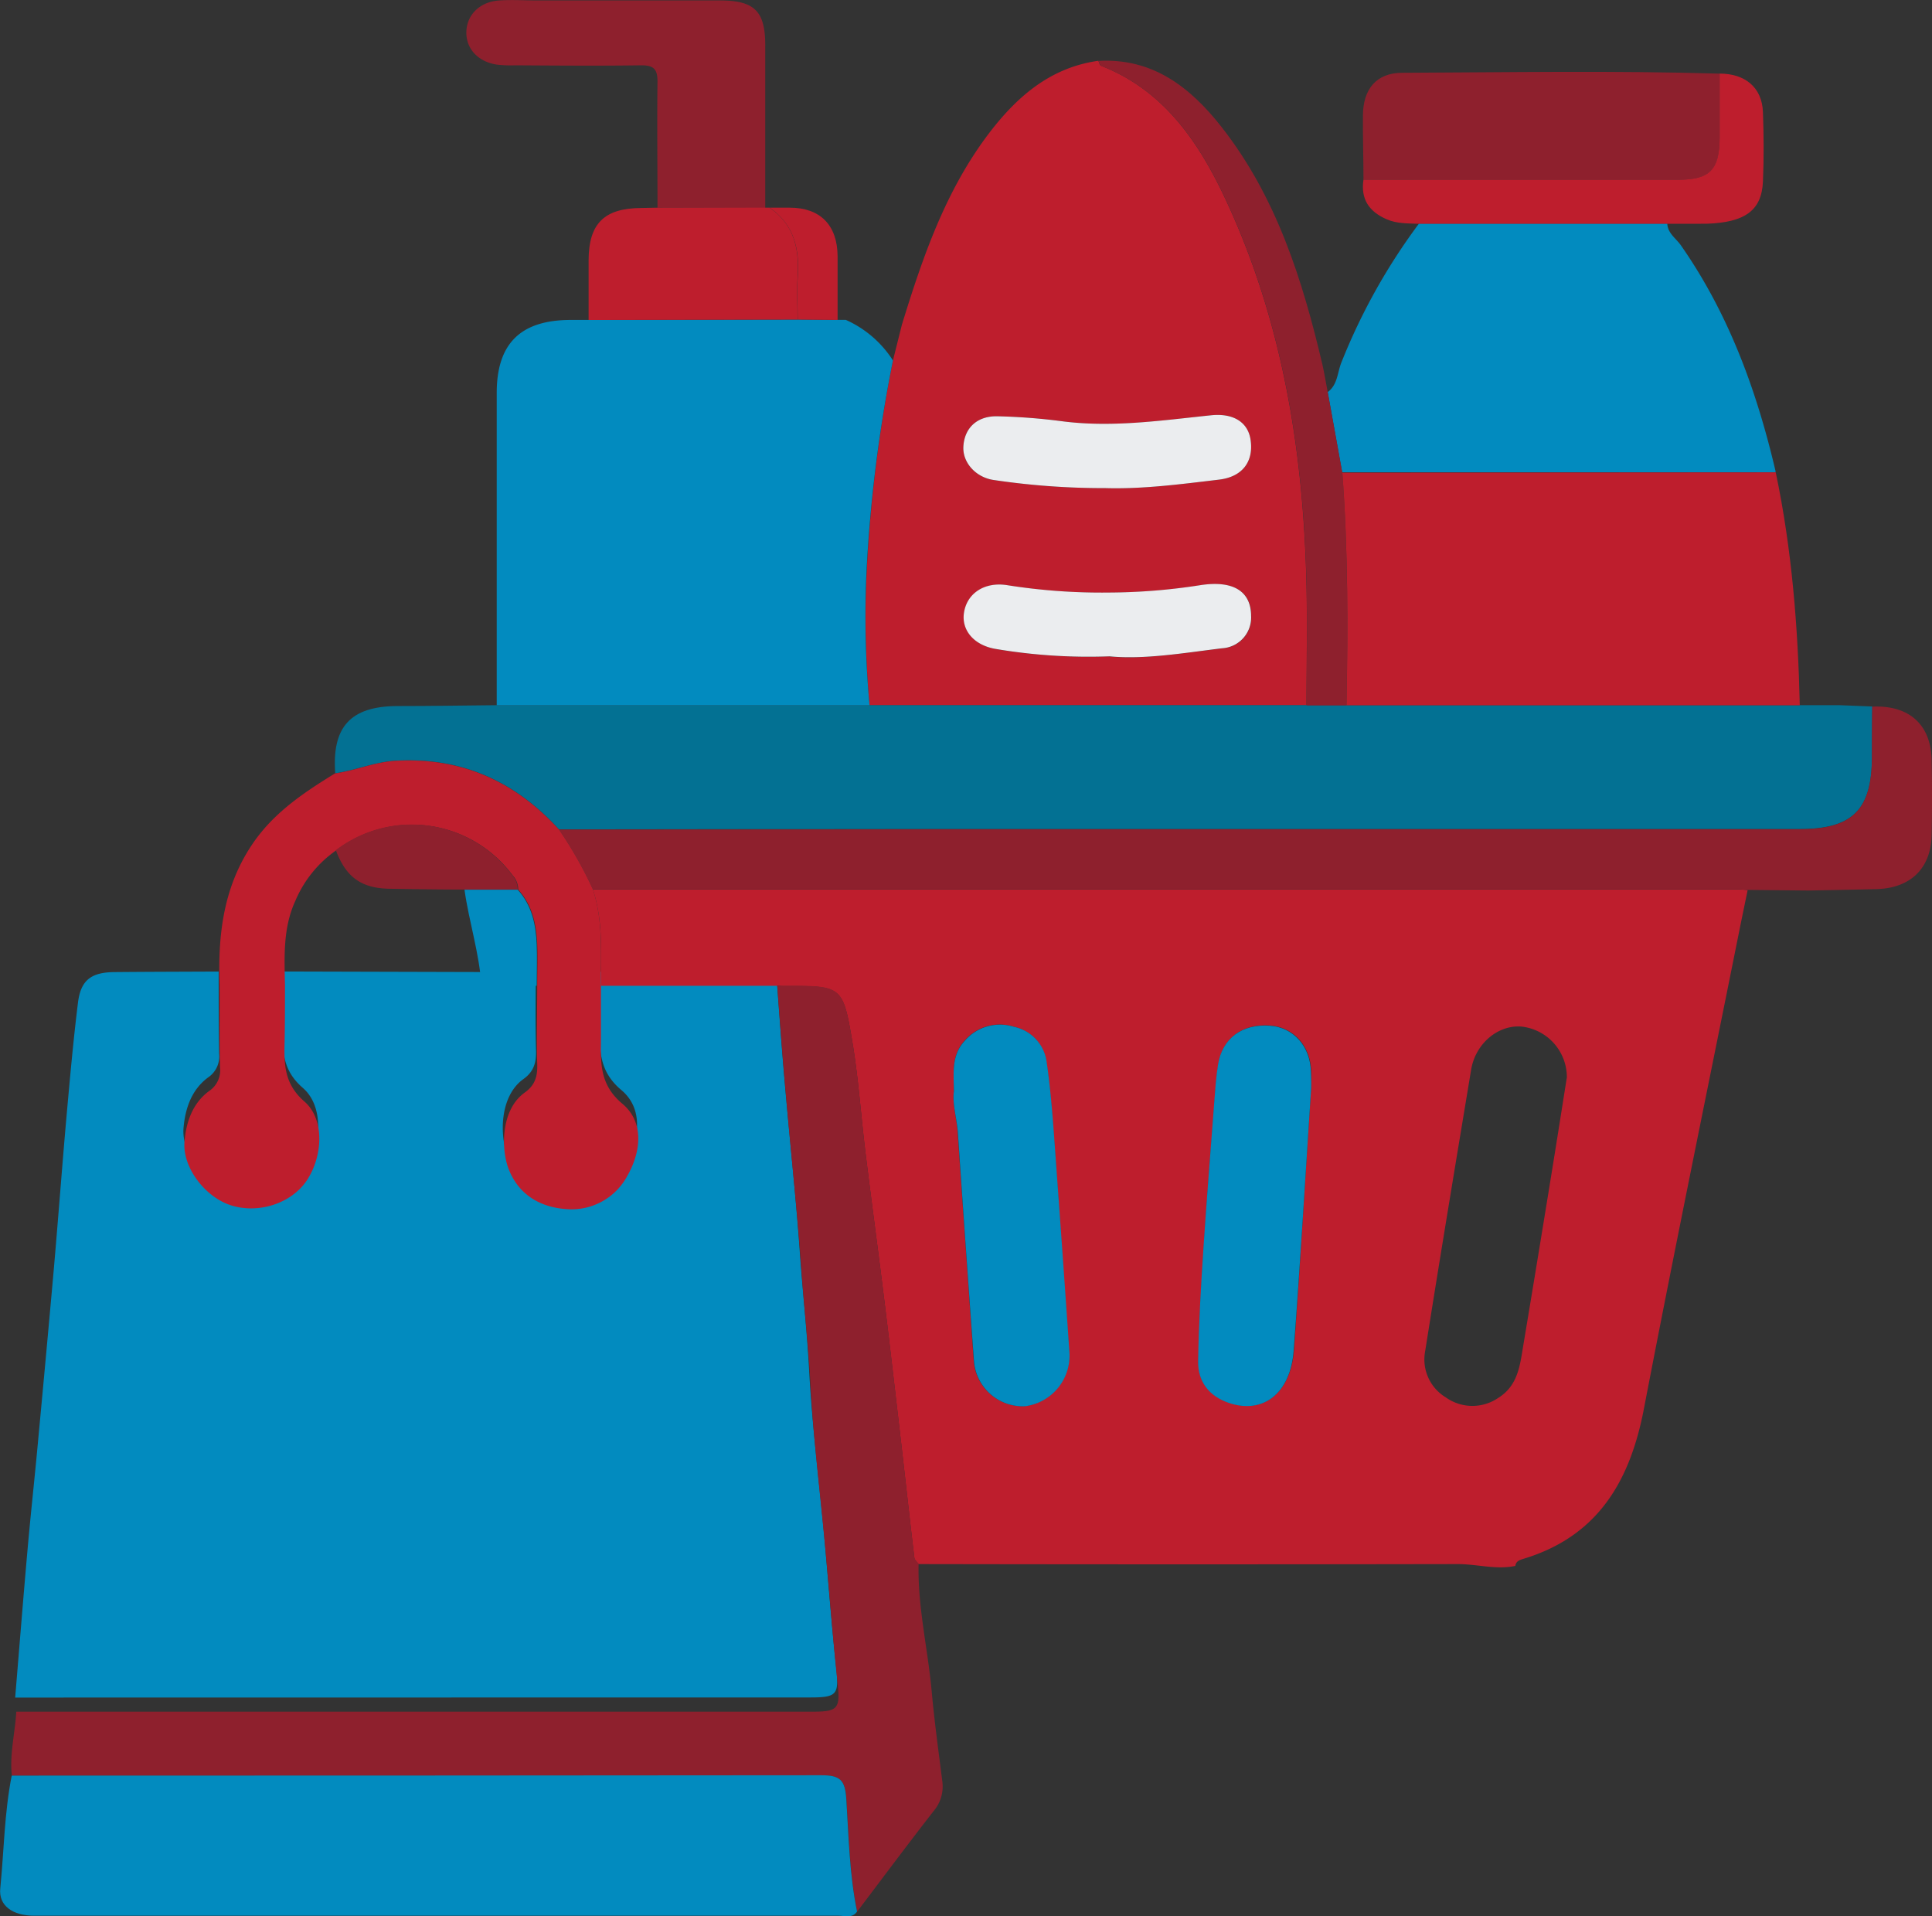
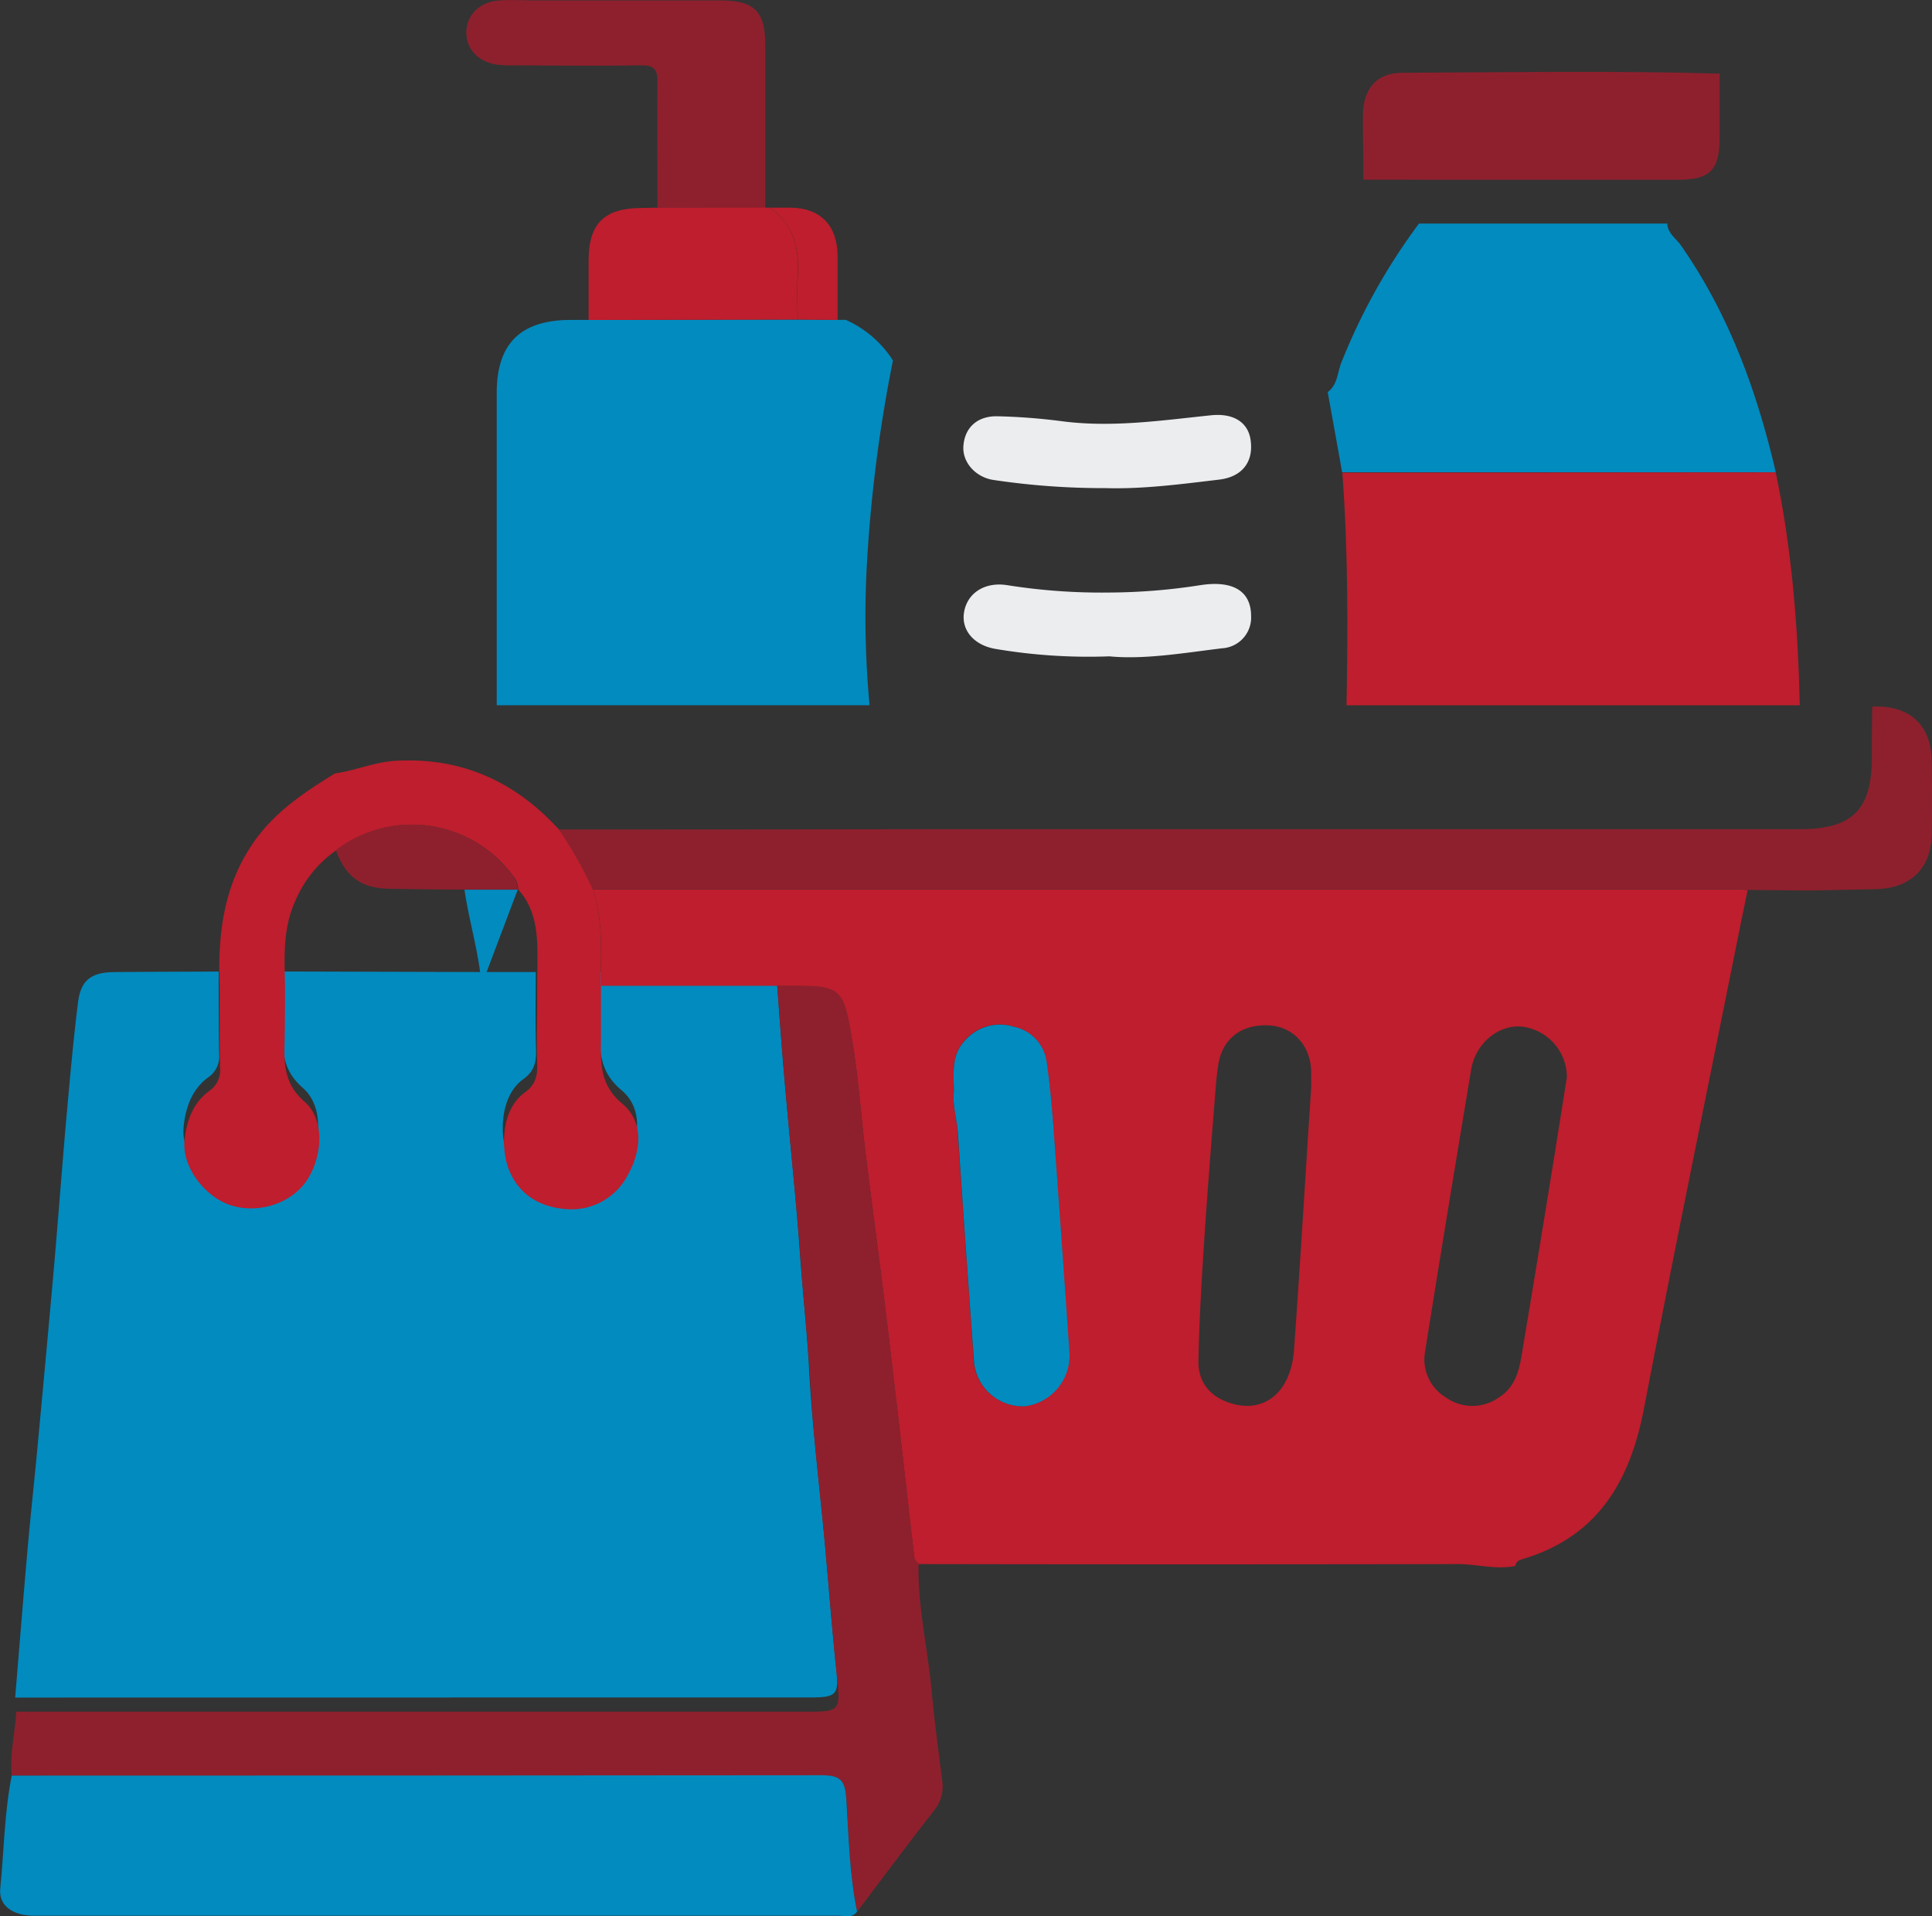
<svg xmlns="http://www.w3.org/2000/svg" viewBox="0 0 359.16 356.2">
  <rect x="0" y="0" width="359.16" height="356.2" fill="#333333" stroke="none" />
  <defs>
    <style>.cls-1{fill:#028bbf;}.cls-2{fill:#be1e2d;}.cls-3{fill:#037193;}.cls-4{fill:#8e202d;}.cls-5{fill:#ebedef;}</style>
  </defs>
  <g id="Layer_2" data-name="Layer 2">
    <g id="Layer_1-2" data-name="Layer 1">
      <path class="cls-1" d="M2.82,315.54c.77-9.23,1.5-18.48,2.32-27.71.61-6.89,1.38-13.77,2-20.66q1.46-15.51,2.84-31c.84-9.6,1.55-19.22,2.4-28.83.63-7,1.25-14,2.12-21,.52-4.17,2.47-5.61,6.78-5.65,6.46-.06,12.91-.07,19.37-.1,0,5.09,0,10.17.08,15.25a4.69,4.69,0,0,1-2,4.4c-3.12,2.28-4.29,5.79-4.61,9.39-.42,4.79,3.82,10.31,8.58,11.85,5.14,1.67,11.24-.3,14.12-4.56,3-4.42,3.35-11.34-.52-14.7s-3.8-7-3.69-11.22c.09-3.47,0-6.94.06-10.42l36.62.1H99.6c0,4.85-.1,9.69.05,14.53.07,2.29-.42,4-2.37,5.38-4.48,3.24-4.39,10.65-2.88,14.36,2,5,6.34,7.09,11.2,7.3A11.78,11.78,0,0,0,116.4,216c2.54-4.47,3.17-10-.9-13.39-4.46-3.75-4-8.05-4-12.65,0-3.11,0-6.21,0-9.32l32.78,0c.53,6.89,1,13.78,1.61,20.66.92,10.56,2.07,21.09,2.81,31.66.52,7.26,1.33,14.5,1.72,21.78.56,10.32,1.86,20.61,2.81,30.91.74,8.1,1.34,16.21,2.21,24.3.54,5,.22,5.57-4.8,5.57Z" />
      <path class="cls-2" d="M144.5,183.24l-32.78,0c0-6,.43-12.05-1.5-17.9l213.18,0c.5,0,1,.07,1.49.11-.6,2.9-1.2,5.79-1.78,8.69-5.87,29.26-11.89,58.49-17.52,87.79-2.58,13.41-8.56,23.63-22.34,27.81-.75.23-1.42.43-1.55,1.33-3.6.75-7.15-.35-10.74-.34q-50.1.09-100.19,0c-.28-.39-.74-.76-.79-1.18-.82-6.84-1.57-13.69-2.36-20.53-1.05-9-2.09-18.09-3.2-27.12s-2.37-18.28-3.5-27.43c-.86-7-1.32-14-2.48-20.89-1.75-10.37-1.94-10.34-12.82-10.29Zm146.78,17a9.47,9.47,0,0,0-8.52-9.43c-4.33-.29-8.46,3.19-9.27,8-2.89,17.42-5.78,34.84-8.54,52.28a8.23,8.23,0,0,0,3.82,8.65,8.51,8.51,0,0,0,9.77.09c3.52-2.2,4-5.78,4.57-9.32q2.56-15.33,5.05-30.7C289.23,213.26,290.26,206.67,291.28,200.26Zm-113.94,2.56c-.36,2.19.48,4.85.67,7.56q1.49,21.28,3,42.56a9.09,9.09,0,0,0,9.49,8.45,9.48,9.48,0,0,0,8.27-9.83c-1-13.81-1.92-27.63-2.94-41.44-.32-4.31-.7-8.62-1.33-12.9a7.7,7.7,0,0,0-6.06-6.36,8.64,8.64,0,0,0-9.15,2.61C176.92,196.1,177.26,199.17,177.34,202.82Zm66.41-.65c0-.29,0-1.65,0-3-.1-4.7-3.24-8.21-7.6-8.53-5.16-.38-8.85,2.31-9.65,7.18-.38,2.31-.53,4.67-.71,7-.7,9-1.44,18-2,27-.46,7-.87,14.11-1,21.17-.06,3.82,2,6.52,5.76,7.78,6.29,2.11,11.37-1.77,12-9.72C241.7,235.14,242.63,219.19,243.75,202.17Z" />
-       <path class="cls-2" d="M167.67,60.33c3.88-12.6,8.13-25,16.28-35.68,5.18-6.76,11.37-12.11,20.23-13.35.16.32.25.84.5.93,12,4.67,18.51,14.73,23.5,25.58,10.37,22.55,14.18,46.63,14.7,71.29.15,7.32,0,14.65,0,22H161.66a178.44,178.44,0,0,1-.52-25.22A269.61,269.61,0,0,1,166,67Zm37.78,30.4c7,.21,14.08-.74,21.2-1.58,4.24-.51,6.33-3.24,5.87-7.11-.41-3.52-3.18-5.28-7.37-4.85-9.34,1-18.66,2.36-28.1,1.06a112.42,112.42,0,0,0-11.46-.87c-3.88-.14-6.3,2.1-6.5,5.64-.16,3,2.34,5.78,5.77,6.22A138,138,0,0,0,205.45,90.73Zm.78,31.31c6.5.58,13.71-.65,21-1.52a5.72,5.72,0,0,0,5.38-6c0-4.62-3.35-6.67-9.44-5.73a112.27,112.27,0,0,1-17,1.37,112.16,112.16,0,0,1-18.84-1.36c-4.25-.7-7.56,1.49-8.1,5.14-.48,3.24,1.91,6,5.87,6.7A103.67,103.67,0,0,0,206.23,122Z" />
-       <path class="cls-3" d="M161.66,131.08h81.25l7.41,0H342l6.06.24c0,3.11-.06,6.21-.06,9.32,0,9.87-3.59,13.46-13.47,13.46H176.18q-36.13,0-72.27.06c-8.16-8.94-18.13-13.48-30.38-12.77-3.88.23-7.42,1.82-11.21,2.34-.64-8.64,2.87-12.44,11.49-12.49,6.18,0,12.36-.1,18.54-.16Z" />
      <path class="cls-1" d="M161.65,131.09l-69.31,0V73.06c0-9.21,4.44-13.58,13.76-13.59h3.35l38.86-.07,7.34.06,1.59,0A20.12,20.12,0,0,1,166,67a269.49,269.49,0,0,0-4.9,38.9A178.58,178.58,0,0,0,161.65,131.09Z" />
      <path class="cls-4" d="M144.5,183.24l1.12,0c10.88-.05,11.07-.08,12.82,10.29,1.16,6.91,1.62,13.93,2.48,20.89,1.13,9.15,2.37,18.28,3.5,27.43s2.15,18.08,3.2,27.12c.79,6.84,1.54,13.69,2.36,20.53.05.42.51.79.79,1.18-.19,8,1.7,15.71,2.42,23.58.51,5.66,1.29,11.3,2,16.95a7.07,7.07,0,0,1-1.67,5.48c-4.8,6.16-9.46,12.42-14.17,18.64-1.4-6.88-1.53-13.91-2-20.87-.22-3.6-1.15-4.47-4.66-4.46q-75.24.16-150.49.07c-.43-4,.59-7.93.83-11.9l147.86,0c5,0,5.33-.55,4.79-5.57-.86-8.08-1.46-16.2-2.21-24.3-.95-10.3-2.24-20.59-2.8-30.91-.39-7.28-1.21-14.51-1.72-21.78-.75-10.56-1.9-21.1-2.81-31.66C145.52,197,145,190.13,144.5,183.24Z" />
      <path class="cls-1" d="M2.18,330.05q75.24,0,150.49-.07c3.51,0,4.44.86,4.66,4.46.45,7,.58,14,2,20.87-.89,1.32-2.26.78-3.41.78q-74.78,0-149.55,0c-4,0-6.66-1.85-6.32-5.08C.75,344,.8,337,2.18,330.05Z" />
      <path class="cls-1" d="M246.82,72.88c1.89-1.38,1.79-3.7,2.58-5.59a112.82,112.82,0,0,1,14.39-25.73l46.16,0c.07,1.8,1.61,2.74,2.5,4,8.9,12.73,14.11,27,17.62,42l0,.22-80.57,0Q248.18,80.37,246.82,72.88Z" />
      <path class="cls-4" d="M103.91,154.19q36.14,0,72.27-.06H334.52c9.88,0,13.46-3.59,13.47-13.46,0-3.11,0-6.21.06-9.32,6.84-.32,10.94,3.33,11.05,10q.12,6.87,0,13.76c-.1,6.3-3.92,10-10.31,10.16q-6.32.15-12.63.26l-11.27-.11c-.5,0-1-.11-1.49-.11l-213.18,0A75.23,75.23,0,0,0,103.91,154.19Z" />
      <path class="cls-2" d="M103.91,154.19a75.23,75.23,0,0,1,6.31,11.12c1.93,5.85,1.45,11.9,1.5,17.9,0,3.11,0,6.21,0,9.32,0,4.6-.5,8.9,4,12.65,4.08,3.44,3.45,8.92.9,13.39a11.76,11.76,0,0,1-10.8,6.21c-4.85-.2-9.17-2.32-11.19-7.3-1.51-3.71-1.6-11.12,2.87-14.36,2-1.41,2.45-3.09,2.37-5.37-.15-4.84,0-9.69,0-14.54,0-2.58.1-5.16,0-7.73-.16-3.71-.91-7.26-3.53-10.13a3.92,3.92,0,0,0-1.08-2.69,23.26,23.26,0,0,0-32.75-4.61,21.75,21.75,0,0,0-7.6,9.39c-2.31,5-2.05,10.36-1.93,15.69,0,3.47,0,6.94-.07,10.41-.1,4.19-.14,7.89,3.69,11.22S60,215,57,219.47c-2.88,4.25-9,6.22-14.13,4.55-4.75-1.54-9-7.05-8.57-11.85.31-3.59,1.48-7.11,4.6-9.39a4.63,4.63,0,0,0,2-4.4c-.12-5.08-.06-10.16-.08-15.24-.33-9.3.68-18.23,6.1-26.24,3.94-5.84,9.55-9.57,15.36-13.14,3.79-.52,7.33-2.11,11.21-2.34C85.78,140.71,95.75,145.25,103.91,154.19Z" />
      <path class="cls-4" d="M253.47,33.41c0-4-.13-7.92-.1-11.88,0-4.93,2.47-8,7.31-8,19.68-.08,39.36-.43,59,.16l0,11.92c0,6-1.82,7.8-7.72,7.81Z" />
      <path class="cls-4" d="M122.23,38.6c0-7.82-.1-15.64,0-23.46,0-2.29-.71-3-3-3-7.81.11-15.64.05-23.45,0a23.35,23.35,0,0,1-3.35-.12c-3.57-.51-5.86-3-5.73-6.19S89.3.31,92.84.08c2.35-.15,4.71,0,7.07,0q16.94,0,33.88,0c6.5,0,8.48,2,8.47,8.41,0,10.05,0,20.11,0,30.16Z" />
-       <path class="cls-4" d="M246.82,72.88q1.35,7.49,2.72,15c1.08,14.4,1,28.82.78,43.24l-7.41,0c0-7.32.12-14.65,0-22-.52-24.66-4.33-48.74-14.7-71.29-5-10.85-11.47-20.91-23.5-25.58-.25-.09-.34-.61-.5-.93,10.1-.57,17.09,4.93,22.84,12.24,10.22,13,15.08,28.42,18.8,44.26C246.22,69.48,246.49,71.18,246.82,72.88Z" />
      <path class="cls-2" d="M122.23,38.6H142.3l.75,0c4.63,3.16,5.59,7.75,5.22,13-.18,2.59,0,5.2,0,7.8l-38.85.08c0-3.68,0-7.37,0-11,0-6.93,2.89-9.79,9.83-9.82Z" />
-       <path class="cls-2" d="M253.47,33.41l58.49,0c5.9,0,7.7-1.84,7.72-7.81l0-11.92c4.76,0,7.87,2.59,8.05,7.12.16,4.32.19,8.65,0,13-.25,5.33-3.35,7.54-10.43,7.79L310,41.6l-46.16,0c-2.08-.08-4.19,0-6.13-.87C254.5,39.31,252.93,37,253.47,33.41Z" />
      <path class="cls-2" d="M148.3,59.4c0-2.6-.21-5.21,0-7.8.37-5.21-.59-9.8-5.22-13,1.24,0,2.48,0,3.71,0,5.68,0,8.87,3.23,8.92,9,0,4,0,7.91,0,11.87Z" />
-       <path class="cls-1" d="M89.5,183.23c-.39-6.07-2.31-11.86-3.15-17.85l9.89,0c2.62,2.87,3.37,6.42,3.53,10.13.11,2.57,0,5.15,0,7.73Z" />
+       <path class="cls-1" d="M89.5,183.23c-.39-6.07-2.31-11.86-3.15-17.85l9.89,0Z" />
      <path class="cls-1" d="M177.34,202.82c-.08-3.65-.42-6.72,2-9.35a8.64,8.64,0,0,1,9.15-2.61,7.7,7.7,0,0,1,6.06,6.36c.63,4.28,1,8.59,1.33,12.9,1,13.81,2,27.63,2.94,41.44a9.48,9.48,0,0,1-8.27,9.83,9.09,9.09,0,0,1-9.49-8.45q-1.56-21.27-3-42.56C177.82,207.67,177,205,177.34,202.82Z" />
-       <path class="cls-1" d="M243.75,202.17c-1.12,17-2.05,33-3.26,48.9-.6,7.95-5.68,11.83-12,9.72-3.76-1.26-5.82-4-5.76-7.78.12-7.06.53-14.12,1-21.17.59-9,1.33-18,2-27,.18-2.34.33-4.7.71-7,.8-4.87,4.49-7.56,9.65-7.18,4.36.32,7.5,3.83,7.6,8.53C243.77,200.52,243.75,201.88,243.75,202.17Z" />
      <path class="cls-5" d="M205.45,90.73a138,138,0,0,1-20.59-1.49c-3.43-.44-5.93-3.24-5.77-6.22.2-3.54,2.62-5.78,6.5-5.64a112.42,112.42,0,0,1,11.46.87c9.44,1.3,18.76-.09,28.1-1.06,4.19-.43,7,1.33,7.37,4.85.46,3.87-1.63,6.6-5.87,7.11C219.53,90,212.41,90.94,205.45,90.73Z" />
      <path class="cls-5" d="M206.23,122a103.67,103.67,0,0,1-21.16-1.38c-4-.68-6.35-3.46-5.87-6.7.54-3.65,3.85-5.84,8.1-5.14a112.16,112.16,0,0,0,18.84,1.36,112.27,112.27,0,0,0,17-1.37c6.09-.94,9.43,1.11,9.44,5.73a5.72,5.72,0,0,1-5.38,6C219.94,121.39,212.73,122.62,206.23,122Z" />
      <path class="cls-2" d="M330.11,87.8c3,14.28,4.14,28.74,4.47,43.3H250.32c.26-14.42.3-28.84-.78-43.24Z" />
      <path class="cls-4" d="M96.24,165.35l-9.89,0c-4.68,0-9.35-.07-14-.15-5.21-.1-8.06-2.19-9.92-7.18a23.26,23.26,0,0,1,32.75,4.61A3.92,3.92,0,0,1,96.24,165.35Z" />
    </g>
  </g>
</svg>